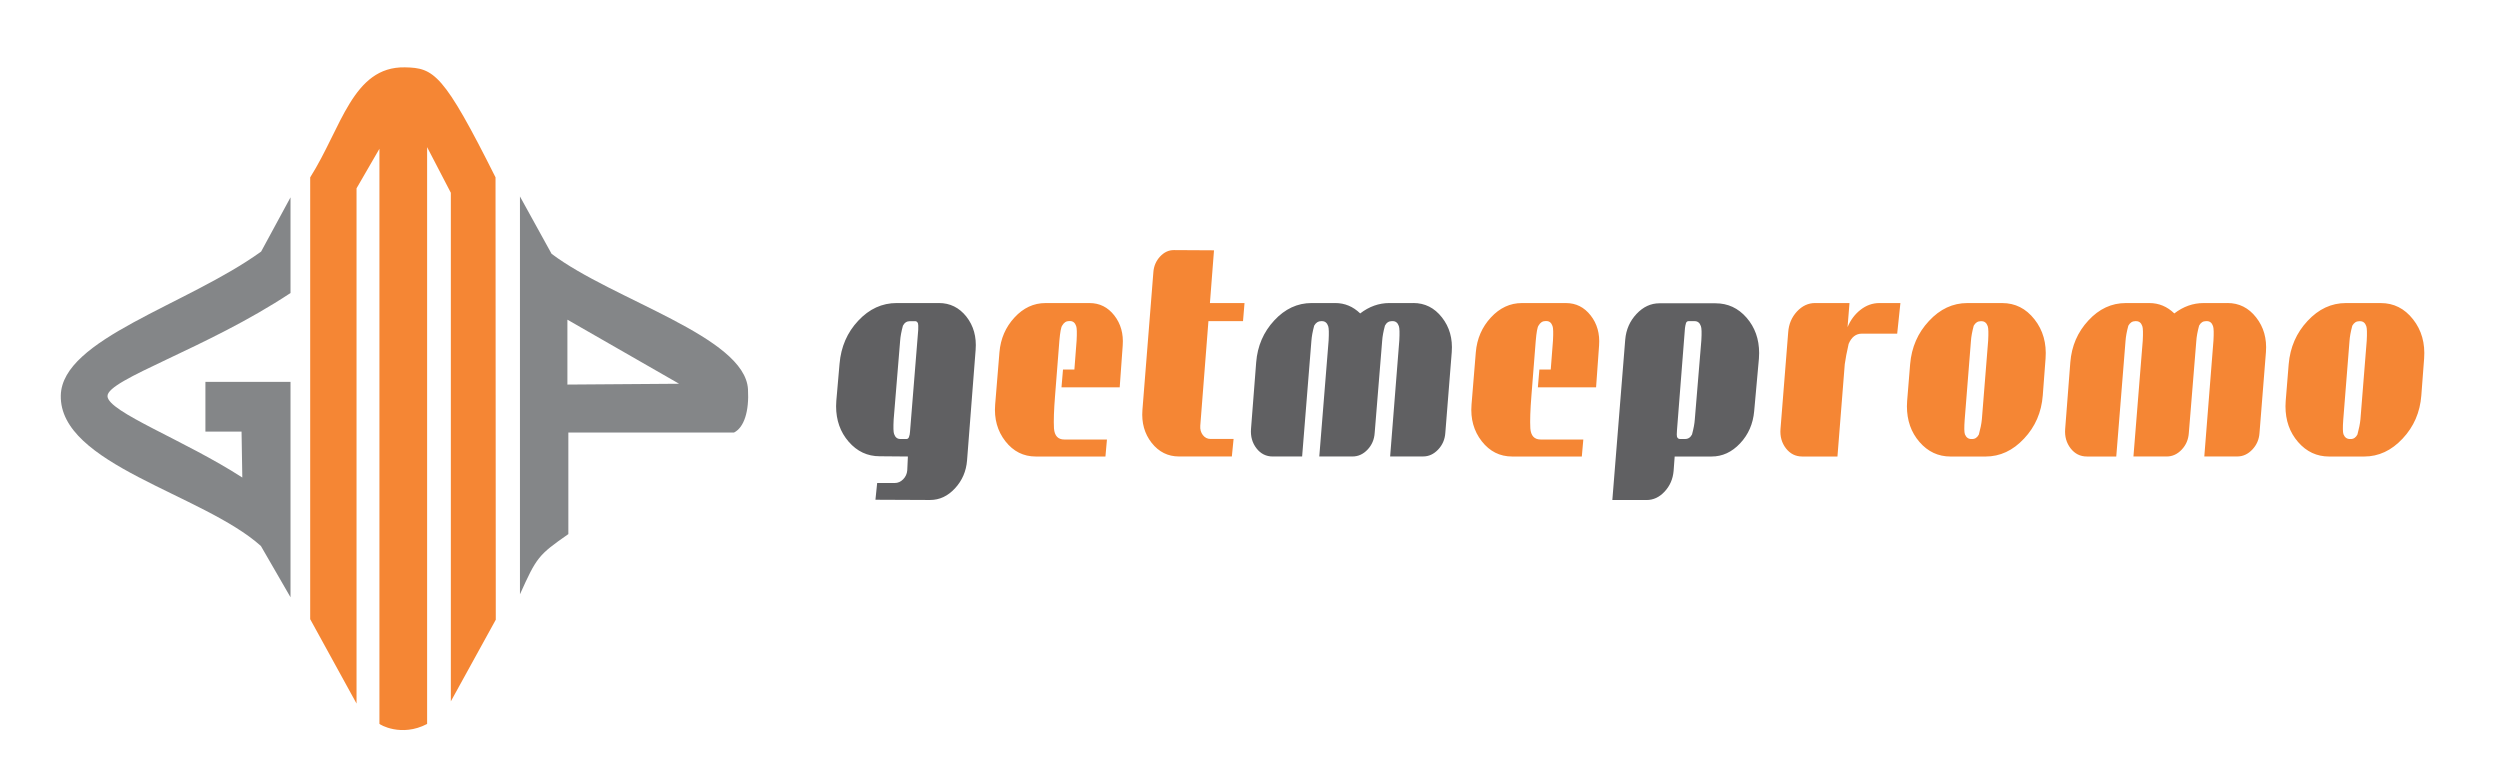
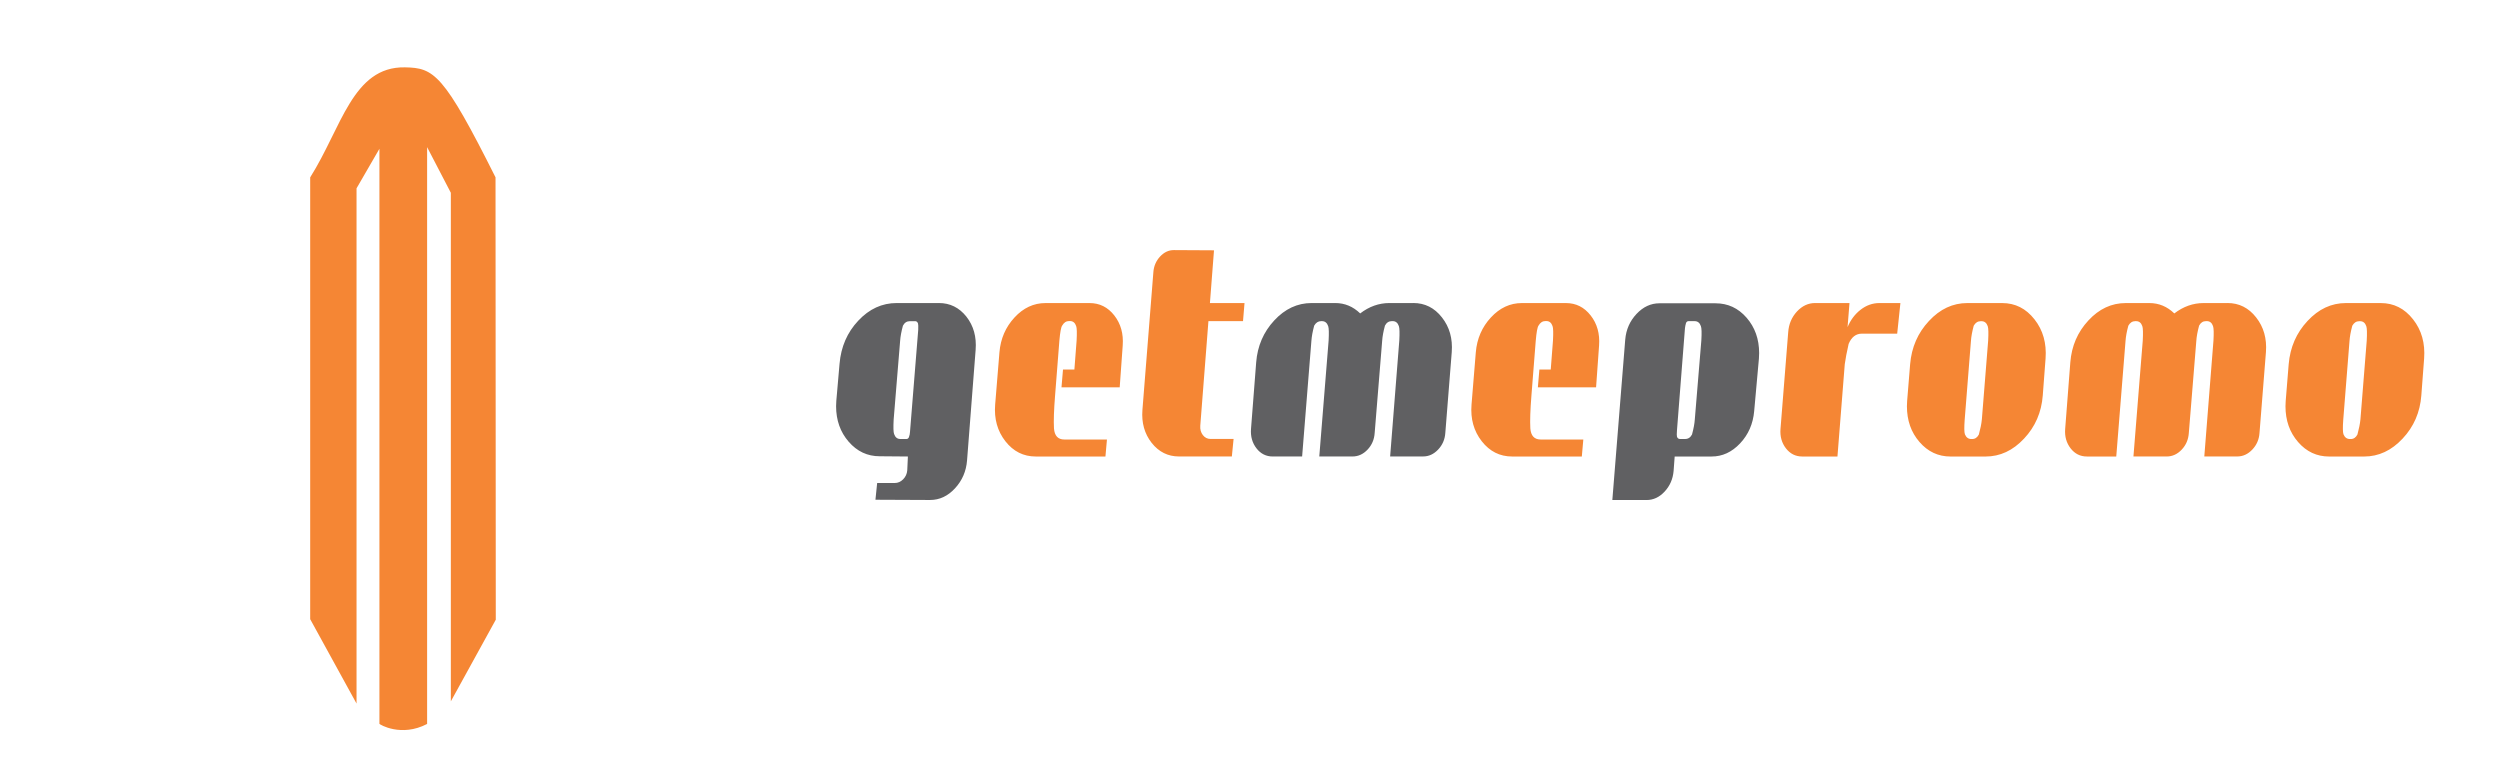
<svg xmlns="http://www.w3.org/2000/svg" version="1.1" id="Layer_1" x="0px" y="0px" width="227.667px" height="70.167px" viewBox="-31.473 10.868 227.667 70.167" enable-background="new -31.473 10.868 227.667 70.167" xml:space="preserve">
  <g id="Layer_x0020_1">
    <g id="_3003742182976">
      <path fill="#606062" d="M54.026,38.465h-3.838c-1.333,0-2.499,0.534-3.503,1.608c-1.007,1.07-1.574,2.382-1.704,3.93l-0.294,3.377    c-0.013,0.166-0.02,0.325-0.02,0.478c0,1.277,0.382,2.355,1.145,3.235c0.766,0.884,1.707,1.325,2.828,1.325l2.566,0.022    l-0.059,1.263c-0.026,0.315-0.149,0.586-0.371,0.812c-0.222,0.224-0.477,0.338-0.763,0.338h-1.606l-0.157,1.525l4.976,0.022    c0.86,0,1.616-0.354,2.268-1.06c0.655-0.708,1.021-1.554,1.099-2.542l0.782-10.074c0.091-1.184-0.189-2.188-0.841-3.02    c-0.655-0.826-1.489-1.24-2.506-1.24H54.026z M51.396,50.205c0,0.137-0.033,0.3-0.098,0.482c-0.053,0.105-0.124,0.159-0.216,0.159    h-0.566c-0.274,0-0.463-0.151-0.567-0.454c-0.065-0.171-0.078-0.611-0.039-1.323l0.59-7.176c0.026-0.38,0.11-0.835,0.254-1.366    c0.144-0.273,0.353-0.41,0.629-0.41h0.489c0.117,0,0.202,0.068,0.254,0.205c0.026,0.077,0.033,0.273,0.02,0.592l-0.749,9.293    V50.205z M97.231,38.465h-2.174c-0.951,0-1.84,0.314-2.662,0.945c-0.65-0.629-1.408-0.945-2.271-0.945h-2.15    c-1.293,0-2.428,0.528-3.406,1.585c-0.98,1.055-1.527,2.329-1.645,3.816l-0.471,6.065c-0.051,0.683,0.115,1.271,0.5,1.768    c0.385,0.494,0.877,0.74,1.477,0.74h2.678l0.844-10.526c0.027-0.395,0.111-0.857,0.254-1.389c0.158-0.273,0.365-0.41,0.629-0.41    h0.08c0.273,0,0.461,0.151,0.566,0.454c0.064,0.183,0.078,0.622,0.039,1.32L88.67,52.438h3.023c0.521,0,0.982-0.209,1.373-0.626    c0.395-0.417,0.609-0.922,0.648-1.517l0.682-8.384c0.025-0.395,0.109-0.857,0.254-1.389c0.143-0.273,0.352-0.41,0.625-0.41h0.078    c0.271,0,0.461,0.151,0.564,0.454c0.064,0.183,0.078,0.623,0.039,1.32l-0.834,10.549h3.012c0.508,0,0.961-0.208,1.357-0.625    c0.398-0.418,0.617-0.926,0.656-1.518l0.586-7.361c0.092-1.234-0.205-2.283-0.893-3.157c-0.684-0.876-1.555-1.312-2.611-1.312    V38.465z M124.754,38.488h-5.111c-0.781,0-1.477,0.323-2.082,0.968c-0.609,0.649-0.951,1.426-1.029,2.337l-1.174,14.608    l3.113,0.003c0.625,0,1.176-0.257,1.652-0.773c0.479-0.517,0.748-1.138,0.814-1.871l0.098-1.319h3.365    c0.979,0,1.842-0.397,2.596-1.199c0.748-0.797,1.176-1.771,1.279-2.929l0.432-4.787c0.012-0.166,0.02-0.334,0.02-0.5    c0-1.278-0.383-2.352-1.145-3.226C126.819,38.923,125.875,38.488,124.754,38.488L124.754,38.488z M123.461,41.89l-0.594,7.177    c-0.025,0.379-0.109,0.834-0.254,1.368c-0.143,0.274-0.352,0.411-0.625,0.411h-0.471c-0.129,0-0.221-0.068-0.273-0.205    c-0.025-0.077-0.025-0.277,0-0.595l0.727-9.293c0.014-0.138,0.047-0.297,0.098-0.478c0.053-0.106,0.125-0.16,0.217-0.16h0.57    c0.273,0,0.463,0.151,0.566,0.455C123.49,40.737,123.504,41.176,123.461,41.89z" />
      <path id="_1" fill="#F58634" d="M69.333,50.893l-0.137,1.548h-6.343c-1.121,0-2.044-0.463-2.771-1.392    c-0.724-0.929-1.033-2.041-0.929-3.334l0.391-4.771c0.104-1.233,0.561-2.288,1.372-3.165c0.809-0.876,1.75-1.312,2.819-1.312    h4.015c0.916,0,1.666,0.375,2.256,1.131c0.586,0.751,0.841,1.662,0.763,2.728l-0.274,3.812h-5.301l0.137-1.616h1.037l0.202-2.633    c0.039-0.718,0.025-1.157-0.039-1.325c-0.104-0.307-0.294-0.459-0.567-0.459h-0.078c-0.265,0-0.473,0.137-0.629,0.413    c-0.104,0.137-0.189,0.604-0.258,1.396l-0.391,4.993c-0.104,1.3-0.138,2.291-0.099,2.977c0.053,0.672,0.365,1.009,0.942,1.009    h3.878H69.333z M78.574,40.115h3.15l0.137-1.65h-3.15l0.371-4.802l-3.66-0.02c-0.469,0-0.887,0.196-1.254,0.591    c-0.365,0.395-0.566,0.865-0.607,1.415l-0.997,12.552c-0.091,1.168,0.189,2.165,0.84,2.996c0.652,0.826,1.484,1.24,2.488,1.24    h4.816l0.158-1.594h-2.094c-0.287,0-0.521-0.117-0.705-0.354c-0.182-0.239-0.26-0.523-0.234-0.857l0.742-9.521L78.574,40.115z     M112.715,50.893l-0.137,1.548h-6.344c-1.121,0-2.043-0.463-2.77-1.392c-0.725-0.929-1.033-2.041-0.93-3.334l0.391-4.771    c0.105-1.233,0.561-2.288,1.373-3.165c0.809-0.876,1.75-1.312,2.818-1.312h4.016c0.916,0,1.664,0.375,2.254,1.131    c0.588,0.751,0.842,1.662,0.764,2.728l-0.273,3.812h-5.301l0.137-1.616h1.035l0.203-2.633c0.039-0.718,0.025-1.157-0.039-1.325    c-0.105-0.307-0.293-0.459-0.566-0.459h-0.08c-0.264,0-0.471,0.137-0.629,0.413c-0.104,0.137-0.188,0.604-0.256,1.396    l-0.393,4.993c-0.104,1.3-0.137,2.291-0.098,2.977c0.053,0.672,0.365,1.009,0.943,1.009h3.877H112.715z M139.674,38.467    c-0.613,0-1.184,0.201-1.705,0.605c-0.52,0.402-0.918,0.934-1.191,1.589l0.176-2.196h-3.133c-0.625,0-1.176,0.258-1.654,0.773    c-0.477,0.521-0.74,1.143-0.793,1.871l-0.703,8.823c-0.053,0.684,0.113,1.271,0.498,1.769c0.385,0.493,0.877,0.739,1.48,0.739    h3.209l0.666-8.406c0.064-0.485,0.182-1.1,0.352-1.848c0.26-0.622,0.664-0.934,1.213-0.934h3.209l0.293-2.788h-1.916V38.467z     M150.856,38.467h-3.17c-1.32,0-2.484,0.542-3.494,1.631c-1.014,1.085-1.584,2.396-1.715,3.93l-0.273,3.354    c-0.014,0.167-0.02,0.326-0.02,0.478c0,1.294,0.381,2.379,1.145,3.259c0.766,0.884,1.707,1.323,2.828,1.323h3.191    c1.318,0,2.486-0.542,3.502-1.631c1.021-1.085,1.588-2.396,1.705-3.931l0.254-3.353c0.104-1.396-0.23-2.592-1.008-3.577    C153.024,38.958,152.041,38.467,150.856,38.467z M149.008,49.07c-0.039,0.395-0.131,0.849-0.273,1.369    c-0.145,0.273-0.346,0.41-0.607,0.41h-0.078c-0.273,0-0.469-0.145-0.586-0.432c-0.064-0.186-0.072-0.626-0.02-1.323l0.57-7.176    c0.025-0.395,0.111-0.857,0.254-1.389c0.156-0.273,0.365-0.41,0.629-0.41h0.078c0.273,0,0.463,0.151,0.568,0.454    c0.064,0.183,0.078,0.622,0.039,1.32L149.008,49.07z M171.373,38.467h-2.174c-0.953,0-1.842,0.314-2.664,0.944    c-0.65-0.629-1.406-0.944-2.271-0.944h-2.15c-1.293,0-2.428,0.527-3.404,1.585c-0.982,1.055-1.529,2.329-1.646,3.816l-0.469,6.064    c-0.053,0.684,0.113,1.271,0.498,1.769c0.385,0.493,0.877,0.739,1.477,0.739h2.678l0.844-10.526    c0.027-0.394,0.111-0.856,0.256-1.388c0.156-0.274,0.365-0.411,0.629-0.411h0.078c0.273,0,0.463,0.151,0.566,0.455    c0.064,0.183,0.078,0.622,0.039,1.319l-0.848,10.55h3.025c0.521,0,0.98-0.209,1.371-0.626c0.395-0.417,0.609-0.922,0.648-1.518    l0.682-8.383c0.025-0.395,0.111-0.857,0.254-1.389c0.145-0.273,0.352-0.41,0.625-0.41h0.08c0.27,0,0.459,0.151,0.563,0.454    c0.066,0.183,0.078,0.622,0.039,1.32l-0.834,10.549h3.014c0.508,0,0.961-0.209,1.357-0.626c0.398-0.417,0.617-0.925,0.656-1.517    l0.586-7.362c0.092-1.233-0.205-2.283-0.893-3.156c-0.684-0.877-1.555-1.312-2.611-1.312V38.467z M185.33,38.467h-3.17    c-1.32,0-2.484,0.542-3.494,1.631c-1.014,1.085-1.584,2.396-1.715,3.93l-0.273,3.354c-0.014,0.167-0.02,0.326-0.02,0.478    c0,1.294,0.381,2.379,1.145,3.259c0.766,0.884,1.707,1.323,2.828,1.323h3.191c1.318,0,2.486-0.542,3.502-1.631    c1.021-1.085,1.588-2.396,1.705-3.931l0.254-3.353c0.105-1.396-0.23-2.592-1.006-3.577    C187.498,38.958,186.518,38.467,185.33,38.467z M183.483,49.07c-0.039,0.395-0.131,0.849-0.273,1.369    c-0.145,0.273-0.346,0.41-0.605,0.41h-0.078c-0.275,0-0.471-0.145-0.588-0.432c-0.064-0.186-0.072-0.626-0.02-1.323l0.57-7.176    c0.027-0.395,0.111-0.857,0.254-1.389c0.156-0.273,0.365-0.41,0.629-0.41h0.078c0.275,0,0.463,0.151,0.568,0.454    c0.064,0.183,0.078,0.622,0.039,1.32L183.483,49.07z" />
    </g>
  </g>
  <g>
-     <path fill="#848688" d="M-7.693,33.778l2.676-4.938v8.711c-7.649,5.066-16.706,7.867-16.667,9.396   c0.038,1.431,7.043,4.019,12.277,7.408l-0.069-4.185h-3.291v-4.527h7.75v19.616c-0.899-1.557-1.798-3.114-2.697-4.67   c-5.281-4.737-18.362-7.414-18.223-13.711C-25.821,41.72-14.455,38.661-7.693,33.778L-7.693,33.778z" />
-     <path fill="#848688" d="M18.759,33.984l-2.881-5.225v36.23c1.517-3.365,1.664-3.575,4.407-5.482v-9.25c5.029,0,10.058,0,15.088,0   c0.916-0.461,1.387-1.935,1.271-3.94c-0.273-4.799-12.306-8.126-17.883-12.333H18.759z M30.37,45.815L20.199,45.89v-5.91   L30.37,45.815z" />
-     <path fill="#F58634" d="M0.996,28.025v46.914l-4.221-7.685V27.019c2.859-4.519,3.865-10.1,8.62-10.018   c2.654,0.046,3.517,0.554,8.258,10.018l0.023,40.284l-4.092,7.434V28.425l-2.161-4.158c0,17.511,0,35.019,0,52.529   C5.064,78.03,3.08,76.837,3.08,76.784V24.416l-2.086,3.606L0.996,28.025z" />
+     <path fill="#F58634" d="M0.996,28.025v46.914l-4.221-7.685V27.019c2.859-4.519,3.865-10.1,8.62-10.018   c2.654,0.046,3.517,0.554,8.258,10.018l0.023,40.284l-4.092,7.434V28.425l-2.161-4.158c0,17.511,0,35.019,0,52.529   C5.064,78.03,3.08,76.837,3.08,76.784V24.416l-2.086,3.606L0.996,28.025" />
  </g>
</svg>